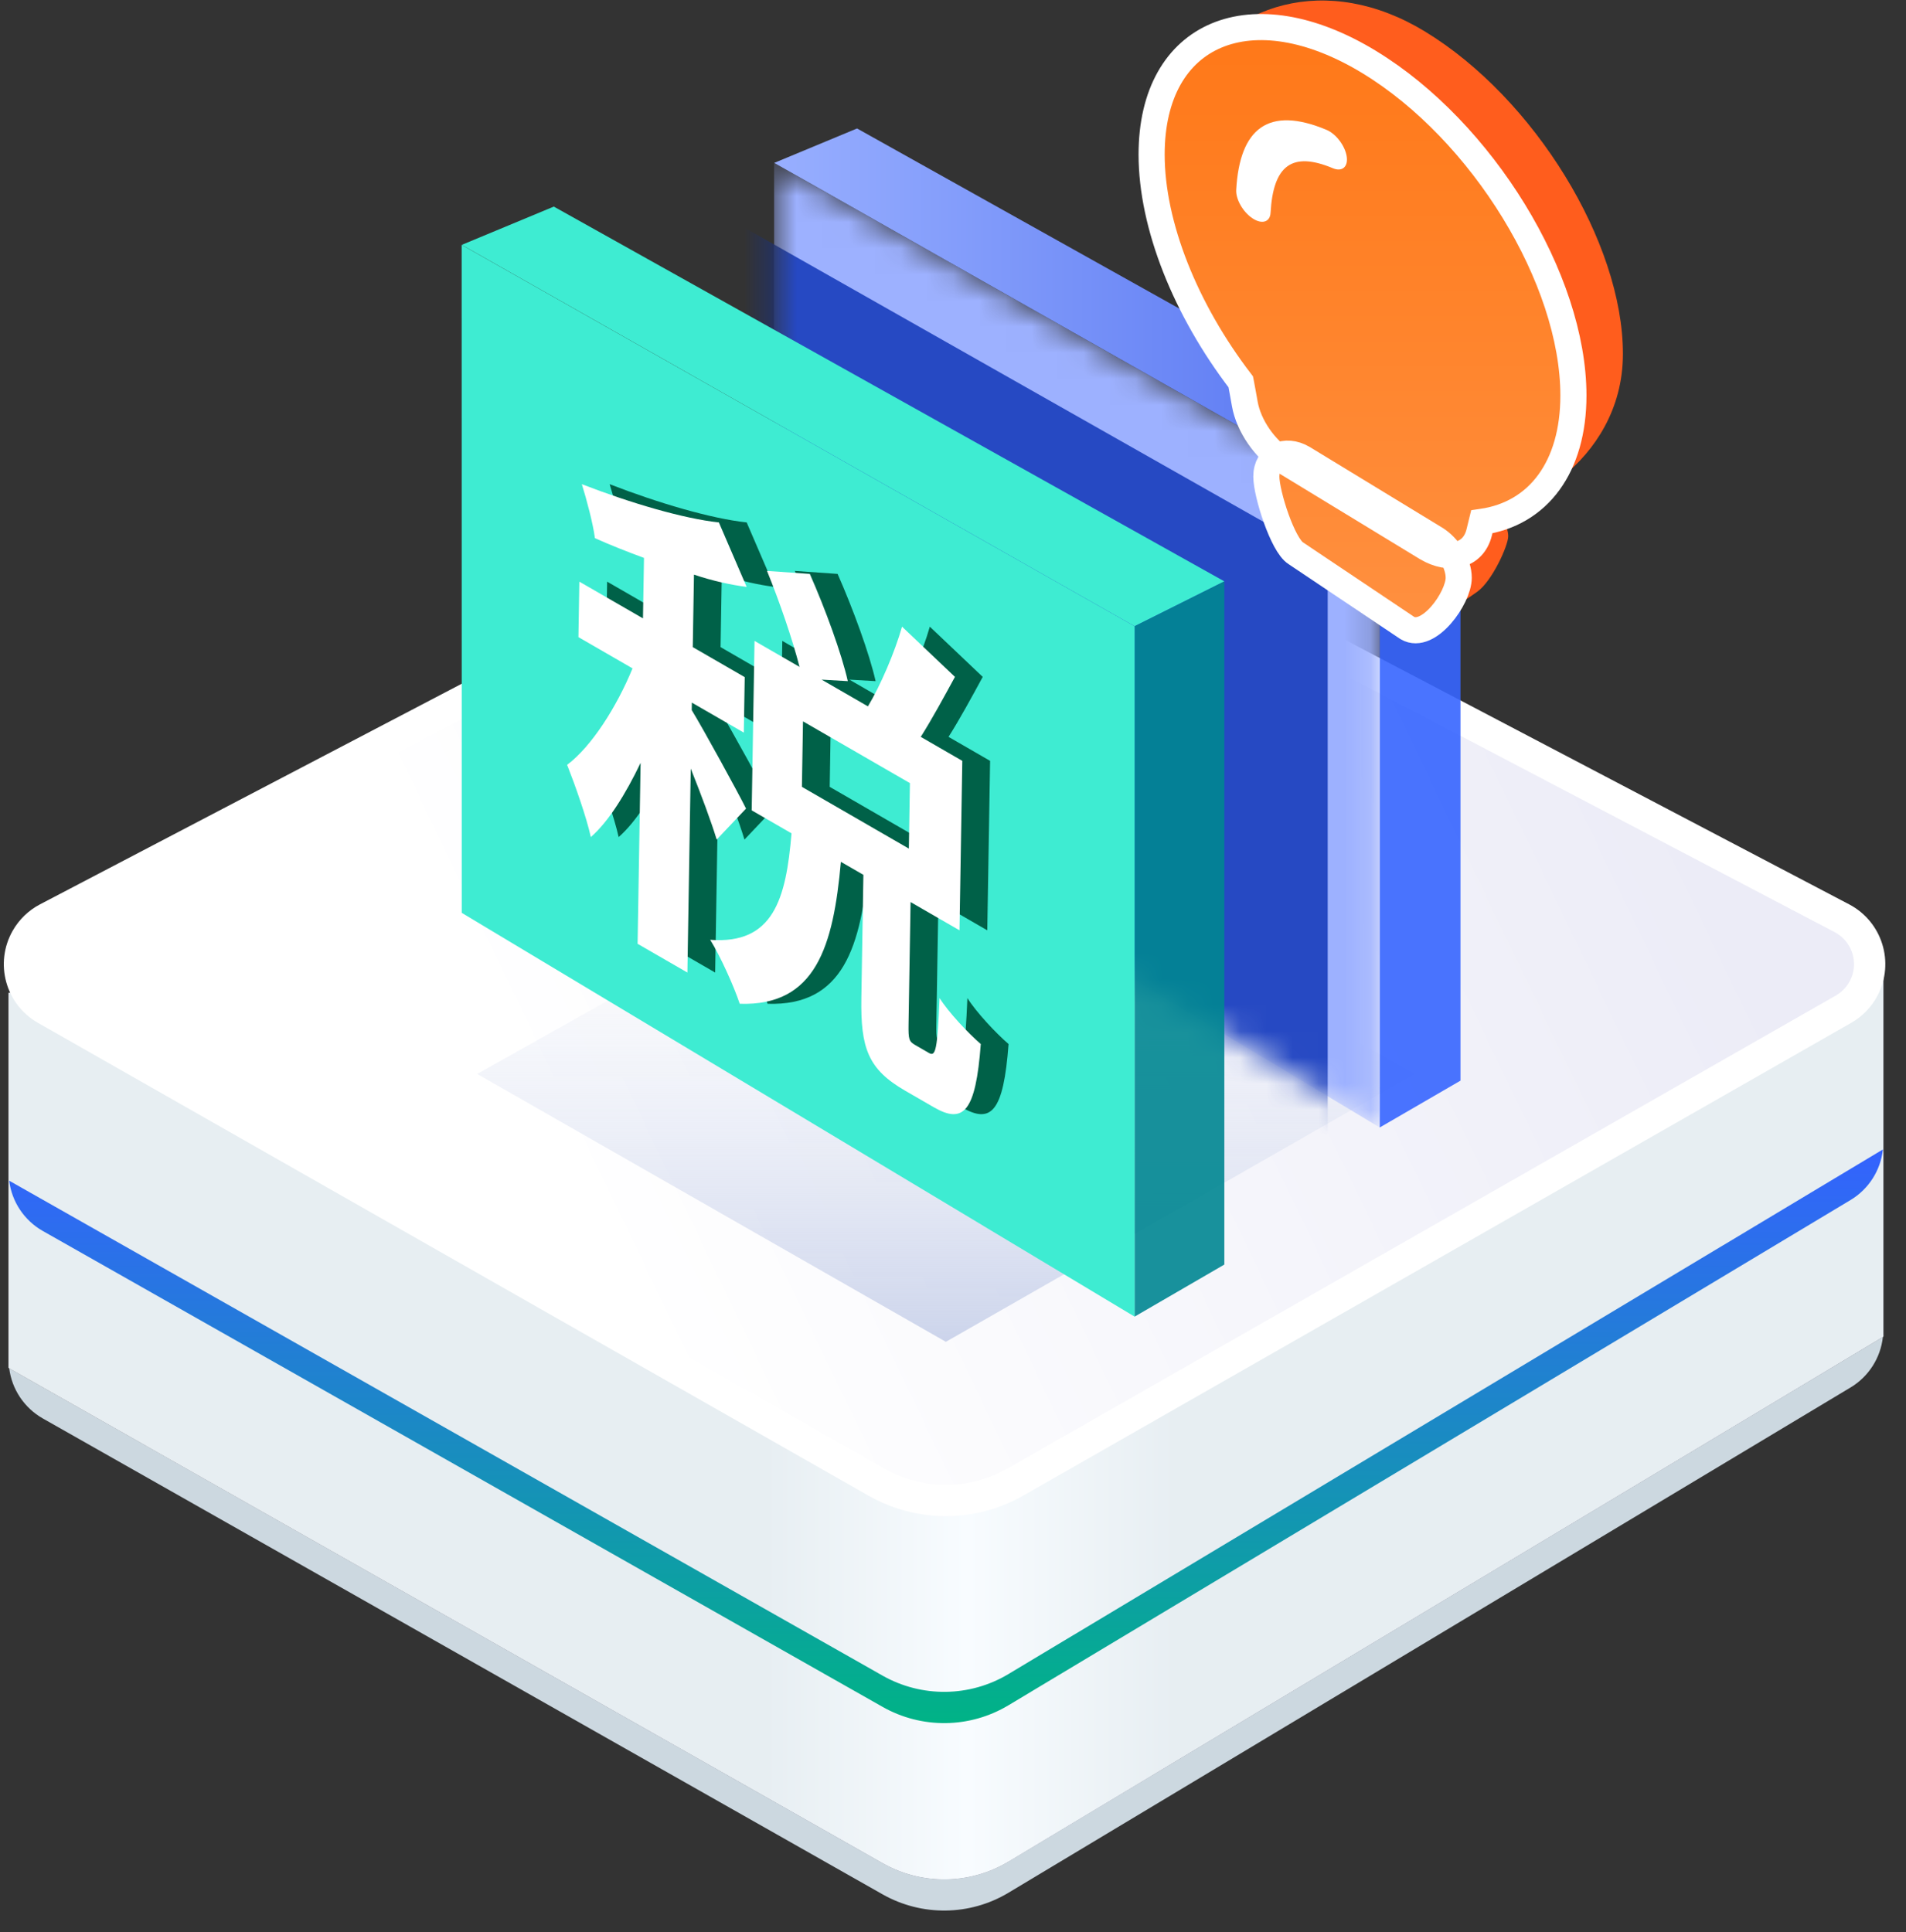
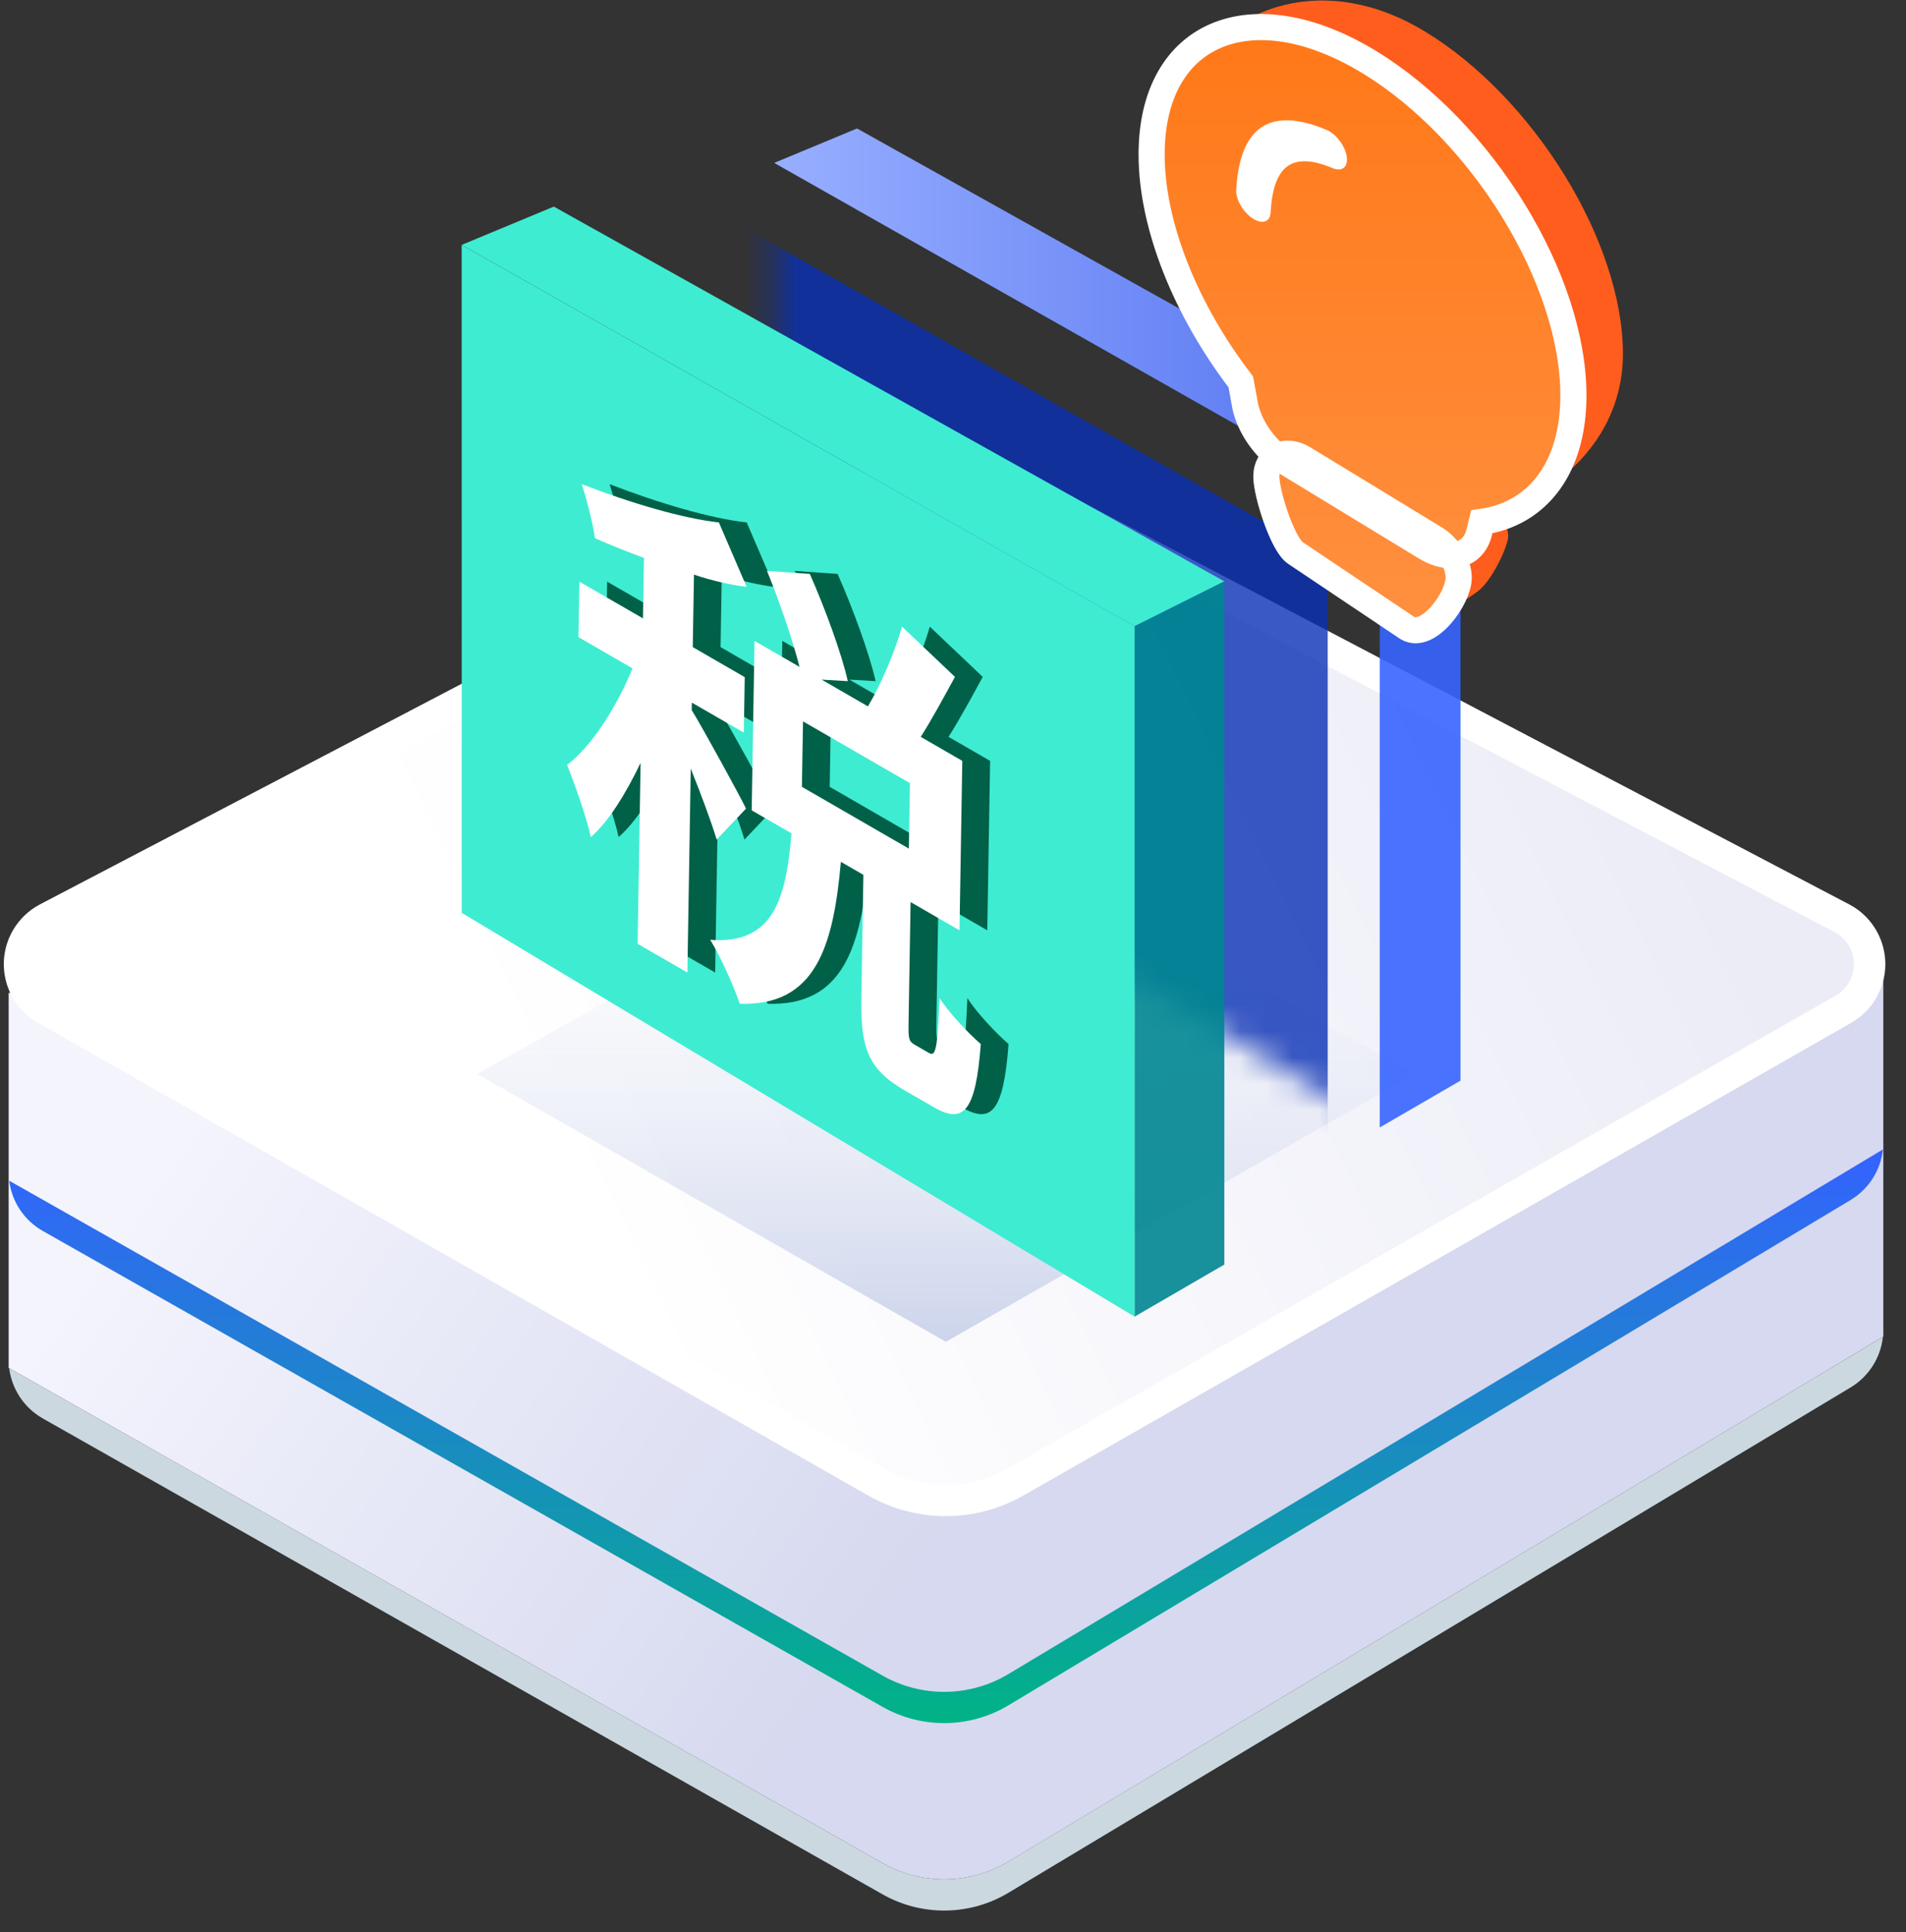
<svg xmlns="http://www.w3.org/2000/svg" width="73" height="74" viewBox="0 0 73 74" fill="none">
  <rect x="0" y="0" width="73" height="74" fill="#333333" stroke="none" />
  <path fill-rule="evenodd" clip-rule="evenodd" d="M70.875 53.139L38.624 72.49C37.145 73.377 35.303 73.4 33.802 72.55L1.642 54.326C0.926 53.92 0.452 53.203 0.352 52.399L33.802 71.353C35.303 72.204 37.145 72.181 38.624 71.293L72.115 51.201C72.029 52 71.573 52.721 70.875 53.139Z" fill="#CCD8E0" />
  <path d="M0.332 38.027L72.131 36.83V51.19L38.625 71.293C37.146 72.181 35.303 72.204 33.803 71.353L0.332 52.386V38.027Z" fill="url(#paint0_linear_122_2213)" />
-   <path d="M0.332 38.027L72.131 36.83V51.19L38.625 71.293C37.146 72.181 35.303 72.204 33.803 71.353L0.332 52.386V38.027Z" fill="url(#paint1_linear_122_2213)" />
  <path fill-rule="evenodd" clip-rule="evenodd" d="M70.875 45.96L38.624 65.31C37.145 66.198 35.303 66.221 33.802 65.37L1.642 47.146C0.926 46.741 0.452 46.023 0.352 45.219L33.802 64.174C35.303 65.024 37.145 65.001 38.624 64.114L72.115 44.022C72.029 44.821 71.573 45.541 70.875 45.96Z" fill="url(#paint2_linear_122_2213)" />
  <path fill-rule="evenodd" clip-rule="evenodd" d="M38.351 18.275C37.023 17.578 35.437 17.577 34.108 18.273L1.812 35.166C1.475 35.342 1.195 35.612 1.007 35.943C0.464 36.897 0.797 38.11 1.75 38.652L33.562 56.761C35.216 57.702 37.243 57.701 38.896 56.757L70.606 38.651C70.935 38.463 71.204 38.185 71.38 37.849C71.89 36.877 71.516 35.677 70.544 35.167L38.351 18.275Z" fill="url(#paint3_linear_122_2213)" stroke="white" stroke-width="1.2" />
  <path style="mix-blend-mode:multiply" fill-rule="evenodd" clip-rule="evenodd" d="M36.227 51.39L54.177 41.131L36.227 31.047L18.277 41.131L36.227 51.39Z" fill="url(#paint4_linear_122_2213)" />
  <path fill-rule="evenodd" clip-rule="evenodd" d="M55.938 17.838L54.11 18.752L52.846 19.384L29.652 6.239L32.825 4.92L55.938 17.838Z" fill="url(#paint5_linear_122_2213)" />
  <path opacity="0.9" fill-rule="evenodd" clip-rule="evenodd" d="M52.844 19.384L55.937 17.838V41.387L52.844 43.181V19.384Z" fill="#3765FF" />
  <mask id="mask0_122_2213" style="mask-type:alpha" maskUnits="userSpaceOnUse" x="29" y="6" width="24" height="38">
    <path d="M29.648 6.24L29.652 29.263L52.845 43.182V19.385L29.648 6.24Z" fill="white" />
  </mask>
  <g mask="url(#mask0_122_2213)">
-     <path d="M29.648 6.24L29.652 29.263L52.845 43.182V19.385L29.648 6.24Z" fill="#9DB1FF" />
    <path opacity="0.8" fill-rule="evenodd" clip-rule="evenodd" d="M27.654 8.234L27.658 31.258L50.851 45.176V21.379L27.654 8.234Z" fill="#0930B4" />
  </g>
  <path fill-rule="evenodd" clip-rule="evenodd" d="M46.892 22.265L44.861 23.281L43.456 23.983L17.686 9.378L21.211 7.912L46.892 22.265Z" fill="#3EECD2" />
  <path opacity="0.9" fill-rule="evenodd" clip-rule="evenodd" d="M43.455 23.984L46.892 22.266V48.431L43.455 50.425V23.984Z" fill="#008691" />
  <path fill-rule="evenodd" clip-rule="evenodd" d="M17.682 9.379L17.685 34.96L43.456 50.425V23.984L17.682 9.379Z" fill="#3EECD2" />
  <path d="M29.638 30.968C29.33 30.346 27.998 27.914 27.558 27.196L27.562 26.909L29.552 28.058L29.587 25.933L27.598 24.784L27.644 22.008C28.36 22.248 29.06 22.401 29.662 22.478L28.598 20.008C27.244 19.864 25.195 19.261 23.349 18.543C23.54 19.156 23.776 20.046 23.85 20.611C24.448 20.879 25.08 21.128 25.729 21.367L25.691 23.683L23.253 22.276L23.218 24.401L25.291 25.598C24.68 27.081 23.718 28.594 22.786 29.292C23.091 30.068 23.523 31.283 23.694 32.059C24.373 31.465 25.027 30.412 25.599 29.216L25.484 36.146L27.391 37.247L27.521 29.436C27.922 30.441 28.307 31.475 28.513 32.155L29.638 30.968ZM35.873 32.5L31.778 30.135L31.819 27.627L35.915 29.992L35.873 32.5ZM36.117 40.023C35.885 39.889 35.852 39.813 35.862 39.238L35.94 34.548L37.813 35.63L37.921 29.14L36.329 28.221C36.759 27.542 37.208 26.718 37.639 25.924L35.612 24C35.328 24.995 34.788 26.249 34.306 27.053L32.532 26.029L33.536 26.087C33.302 25.043 32.677 23.33 32.08 21.98L30.442 21.865C30.924 23.052 31.419 24.497 31.686 25.541L29.962 24.545L29.854 31.035L31.38 31.916C31.171 34.423 30.69 36.175 28.266 35.993C28.657 36.625 29.174 37.773 29.397 38.443C32.308 38.539 32.982 36.242 33.27 33.007L34.132 33.505L34.054 38.214C34.022 40.148 34.31 40.952 35.736 41.775L36.831 42.407C37.958 43.058 38.434 42.598 38.628 39.985C38.15 39.574 37.393 38.77 37.051 38.224C36.967 40.224 36.896 40.473 36.647 40.33L36.117 40.023Z" fill="#006148" />
  <path d="M28.573 30.968C28.266 30.346 26.933 27.914 26.493 27.196L26.498 26.909L28.488 28.058L28.523 25.933L26.533 24.784L26.579 22.008C27.295 22.248 27.996 22.401 28.597 22.478L27.533 20.008C26.18 19.864 24.131 19.261 22.284 18.543C22.475 19.156 22.711 20.046 22.786 20.611C23.384 20.879 24.016 21.128 24.665 21.367L24.626 23.683L22.189 22.276L22.154 24.401L24.226 25.598C23.616 27.081 22.653 28.594 21.721 29.292C22.026 30.068 22.458 31.283 22.629 32.059C23.309 31.465 23.962 30.412 24.535 29.216L24.42 36.146L26.327 37.247L26.456 29.436C26.858 30.441 27.243 31.475 27.449 32.155L28.573 30.968ZM34.809 32.5L30.713 30.135L30.755 27.627L34.85 29.992L34.809 32.5ZM35.052 40.023C34.82 39.889 34.788 39.813 34.797 39.238L34.875 34.548L36.749 35.63L36.856 29.14L35.265 28.221C35.694 27.542 36.143 26.718 36.575 25.924L34.548 24C34.264 24.995 33.724 26.249 33.242 27.053L31.468 26.029L32.471 26.087C32.237 25.043 31.613 23.33 31.016 21.98L29.377 21.865C29.86 23.052 30.355 24.497 30.622 25.541L28.898 24.545L28.79 31.035L30.315 31.916C30.106 34.423 29.625 36.175 27.201 35.993C27.592 36.625 28.109 37.773 28.332 38.443C31.244 38.539 31.918 36.242 32.206 33.007L33.068 33.505L32.99 38.214C32.958 40.148 33.246 40.952 34.672 41.775L35.766 42.407C36.894 43.058 37.37 42.598 37.564 39.985C37.085 39.574 36.329 38.77 35.986 38.224C35.903 40.224 35.832 40.473 35.583 40.33L35.052 40.023Z" fill="white" />
  <path fill-rule="evenodd" clip-rule="evenodd" d="M57.106 19.46C57.469 19.682 57.765 20.163 57.765 20.534C57.765 20.899 57.146 22.262 56.574 22.666C56.001 23.07 55.014 23.764 54.392 23.659C53.852 23.567 52.096 21.692 49.123 18.033C48.76 17.812 51.394 17.026 51.394 16.654C51.394 16.289 51.68 16.166 52.037 16.374L52.053 16.384L57.106 19.46ZM54.579 1.208C58.765 3.757 62.158 9.283 62.158 13.551C62.158 17.837 57.765 19.837 57.106 19.24C56.751 18.918 56.683 18.497 56.072 18.134L51.852 15.65C51.224 15.267 50.683 14.486 50.56 13.782L50.499 13.439C50.426 13.031 50.384 12.819 50.373 12.806C48.34 10.181 47 7.003 47 4.322C47 3.865 45.093 3.639 45.276 3.299C47 0.086 50.842 -1.068 54.579 1.208Z" fill="#FF5D1D" />
  <path fill-rule="evenodd" clip-rule="evenodd" d="M54.971 20.631C55.477 20.939 55.869 21.577 55.869 22.13C55.869 22.899 54.714 24.528 53.902 24.052L49.631 21.19C49.131 20.885 48.501 18.916 48.501 18.251C48.501 17.466 49.229 17.151 49.898 17.543L49.918 17.554L54.971 20.631ZM56.753 19.986C56.725 20.101 56.692 20.237 56.653 20.393C56.431 21.298 55.515 21.504 54.642 20.986L49.199 17.672C48.449 17.215 47.823 16.31 47.675 15.465L47.614 15.123C47.578 14.922 47.55 14.77 47.53 14.668C47.526 14.648 47.523 14.634 47.521 14.624C45.404 11.862 44.107 8.625 44.107 5.918C44.107 1.223 47.953 -0.357 52.444 2.378C56.773 5.014 60.262 10.697 60.262 15.147C60.262 17.874 58.929 19.675 56.753 19.986Z" fill="url(#paint6_linear_122_2213)" stroke="white" />
  <path fill-rule="evenodd" clip-rule="evenodd" d="M50.808 4.974C48.58 4.041 47.479 4.916 47.347 7.273C47.327 7.632 47.605 8.118 47.968 8.36C48.332 8.602 48.643 8.507 48.663 8.149C48.764 6.347 49.474 5.783 51.05 6.443C51.408 6.592 51.644 6.385 51.577 5.98C51.51 5.574 51.166 5.124 50.808 4.974Z" fill="white" />
  <defs>
    <linearGradient id="paint0_linear_122_2213" x1="0.332" y1="52.809" x2="27.324" y2="71.595" gradientUnits="userSpaceOnUse">
      <stop stop-color="#F4F4FD" />
      <stop offset="1" stop-color="#D6D9EF" />
    </linearGradient>
    <linearGradient id="paint1_linear_122_2213" x1="45.059" y1="58.676" x2="29.293" y2="58.676" gradientUnits="userSpaceOnUse">
      <stop stop-color="#E7EEF2" />
      <stop offset="0.51" stop-color="#F8FCFF" />
      <stop offset="1" stop-color="#E7EEF2" />
    </linearGradient>
    <linearGradient id="paint2_linear_122_2213" x1="36.233" y1="44.022" x2="36.233" y2="65.992" gradientUnits="userSpaceOnUse">
      <stop stop-color="#3462FF" />
      <stop offset="1" stop-color="#00B386" />
    </linearGradient>
    <linearGradient id="paint3_linear_122_2213" x1="19.164" y1="39.675" x2="59.317" y2="20.363" gradientUnits="userSpaceOnUse">
      <stop stop-color="white" />
      <stop offset="1" stop-color="#ECECF7" />
    </linearGradient>
    <linearGradient id="paint4_linear_122_2213" x1="36.227" y1="31.047" x2="36.227" y2="51.39" gradientUnits="userSpaceOnUse">
      <stop stop-color="white" stop-opacity="0" />
      <stop offset="1" stop-color="#CCD4EB" />
    </linearGradient>
    <linearGradient id="paint5_linear_122_2213" x1="55.938" y1="12.152" x2="29.652" y2="12.152" gradientUnits="userSpaceOnUse">
      <stop stop-color="#4B6BEF" />
      <stop offset="1" stop-color="#98AFFF" />
    </linearGradient>
    <linearGradient id="paint6_linear_122_2213" x1="52.185" y1="1.037" x2="52.185" y2="24.137" gradientUnits="userSpaceOnUse">
      <stop stop-color="#FF7818" />
      <stop offset="1" stop-color="#FF9040" />
    </linearGradient>
  </defs>
</svg>